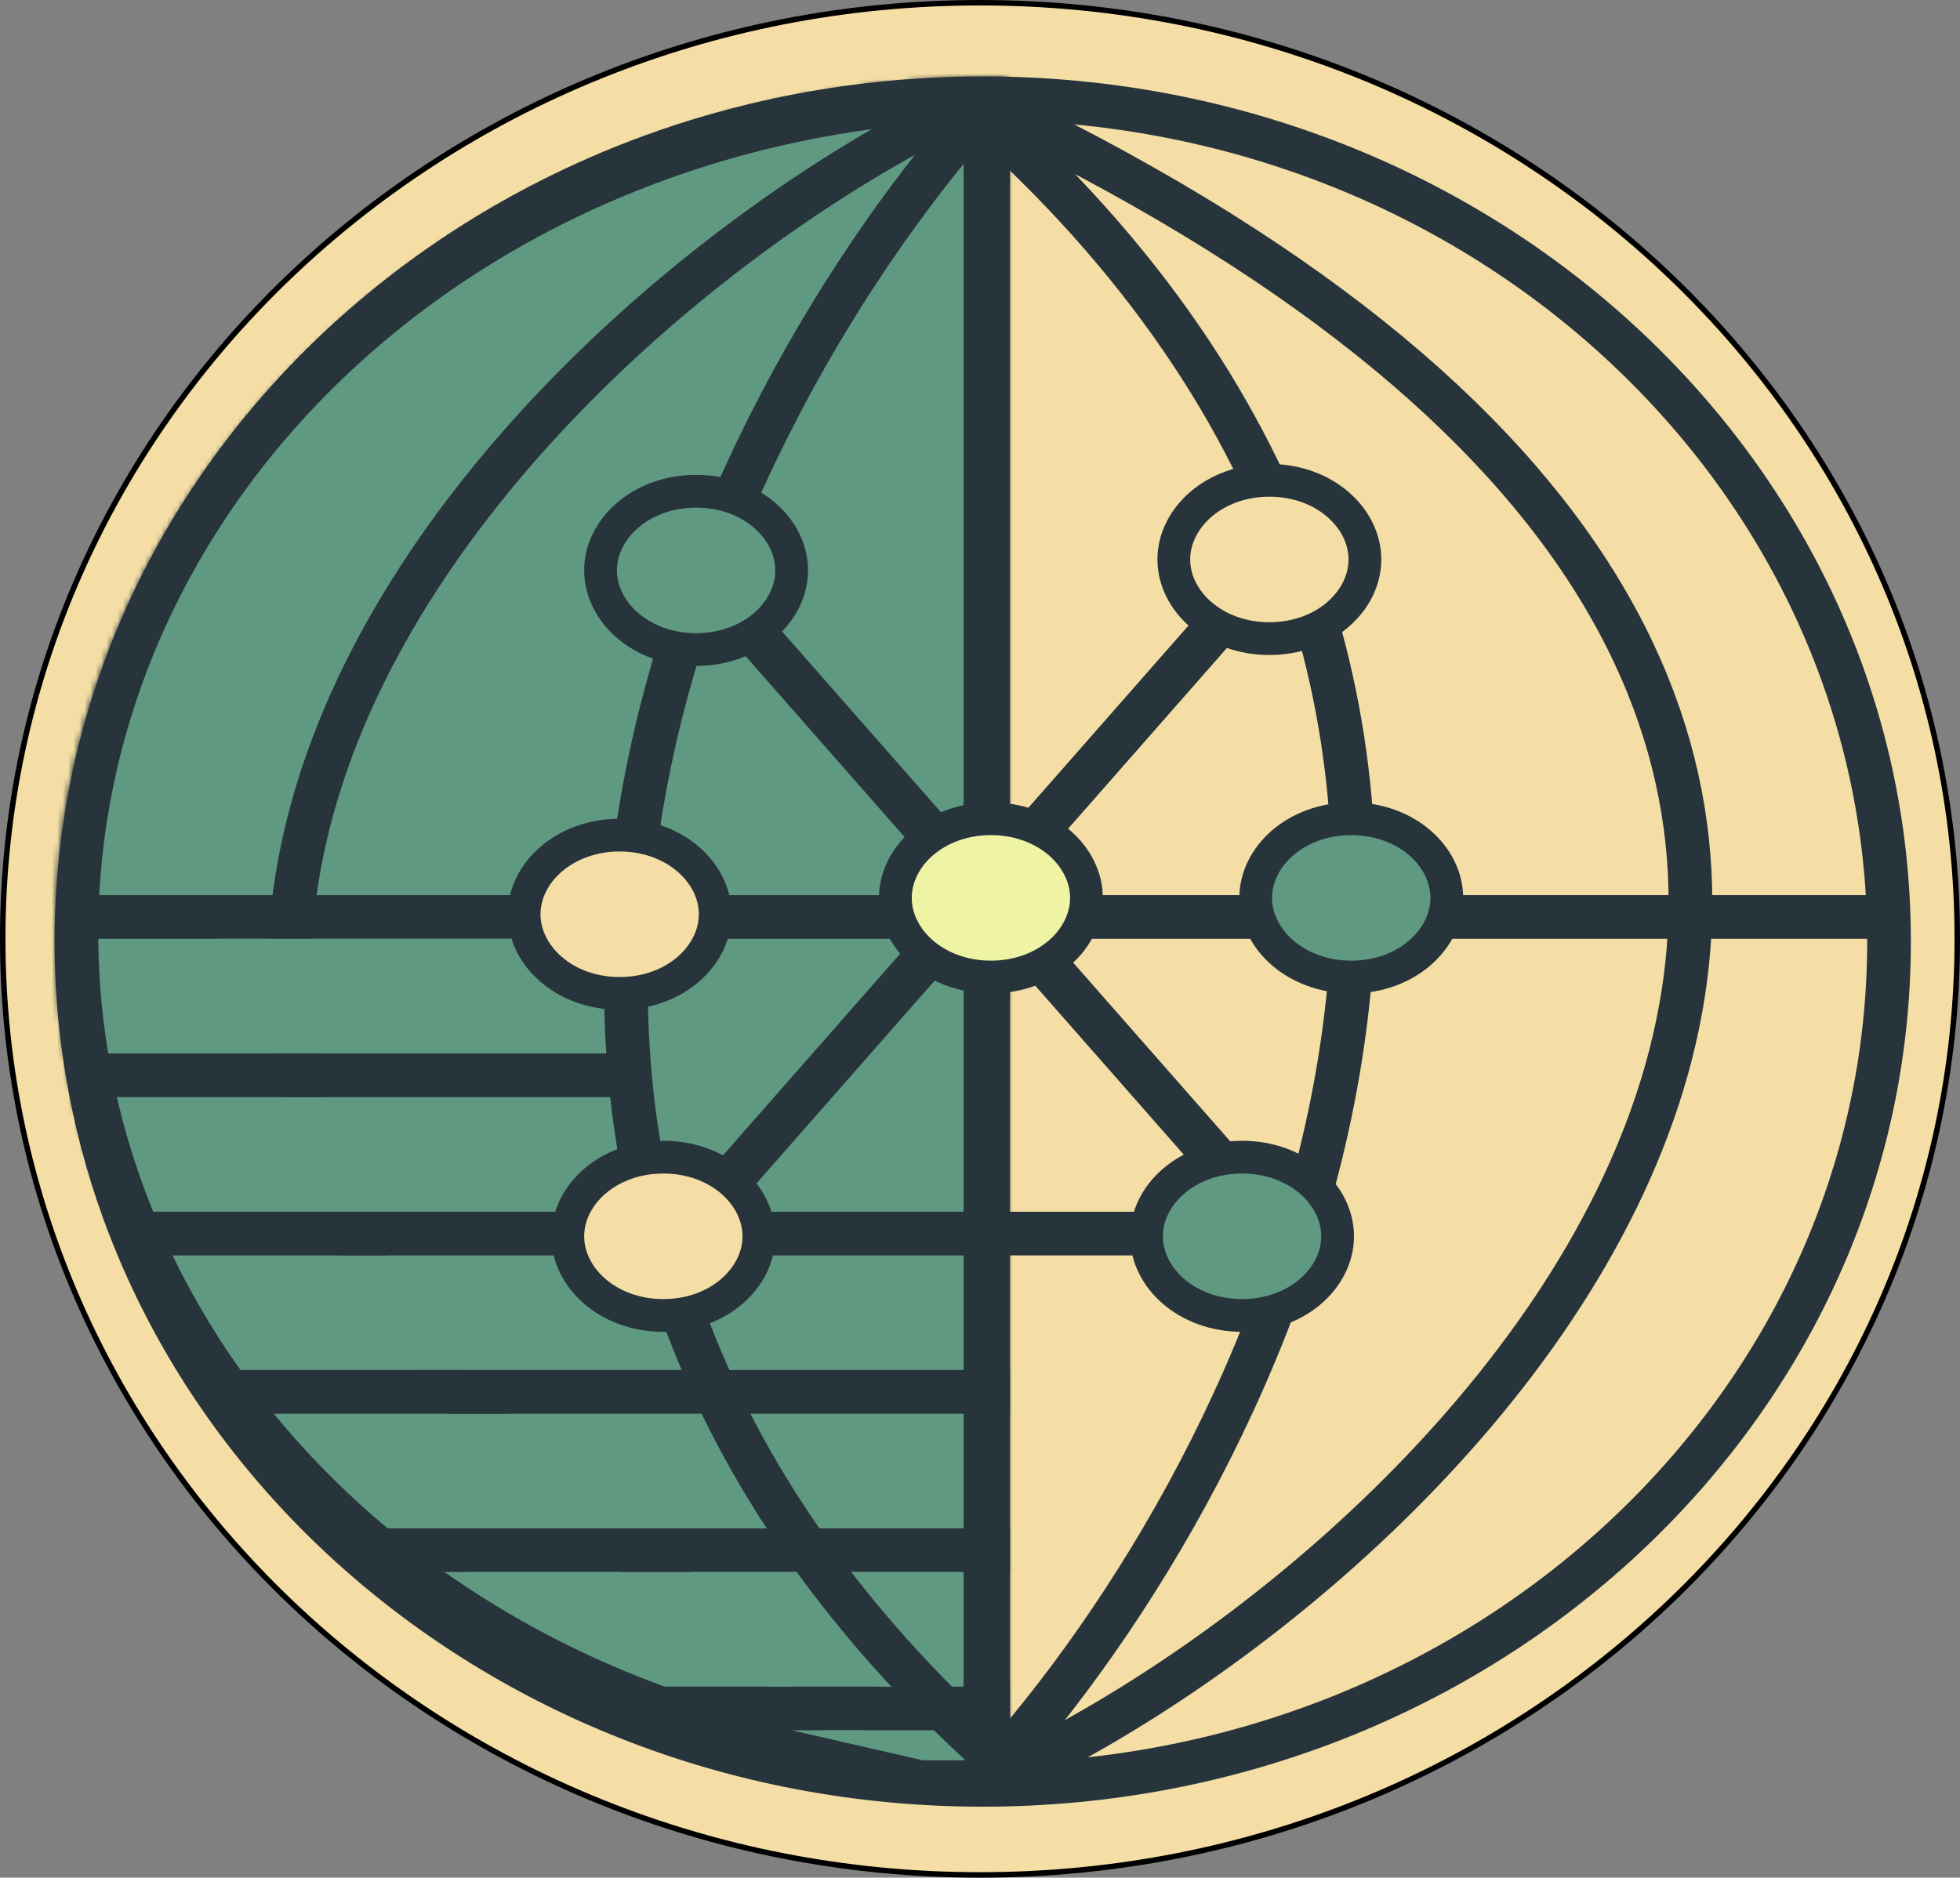
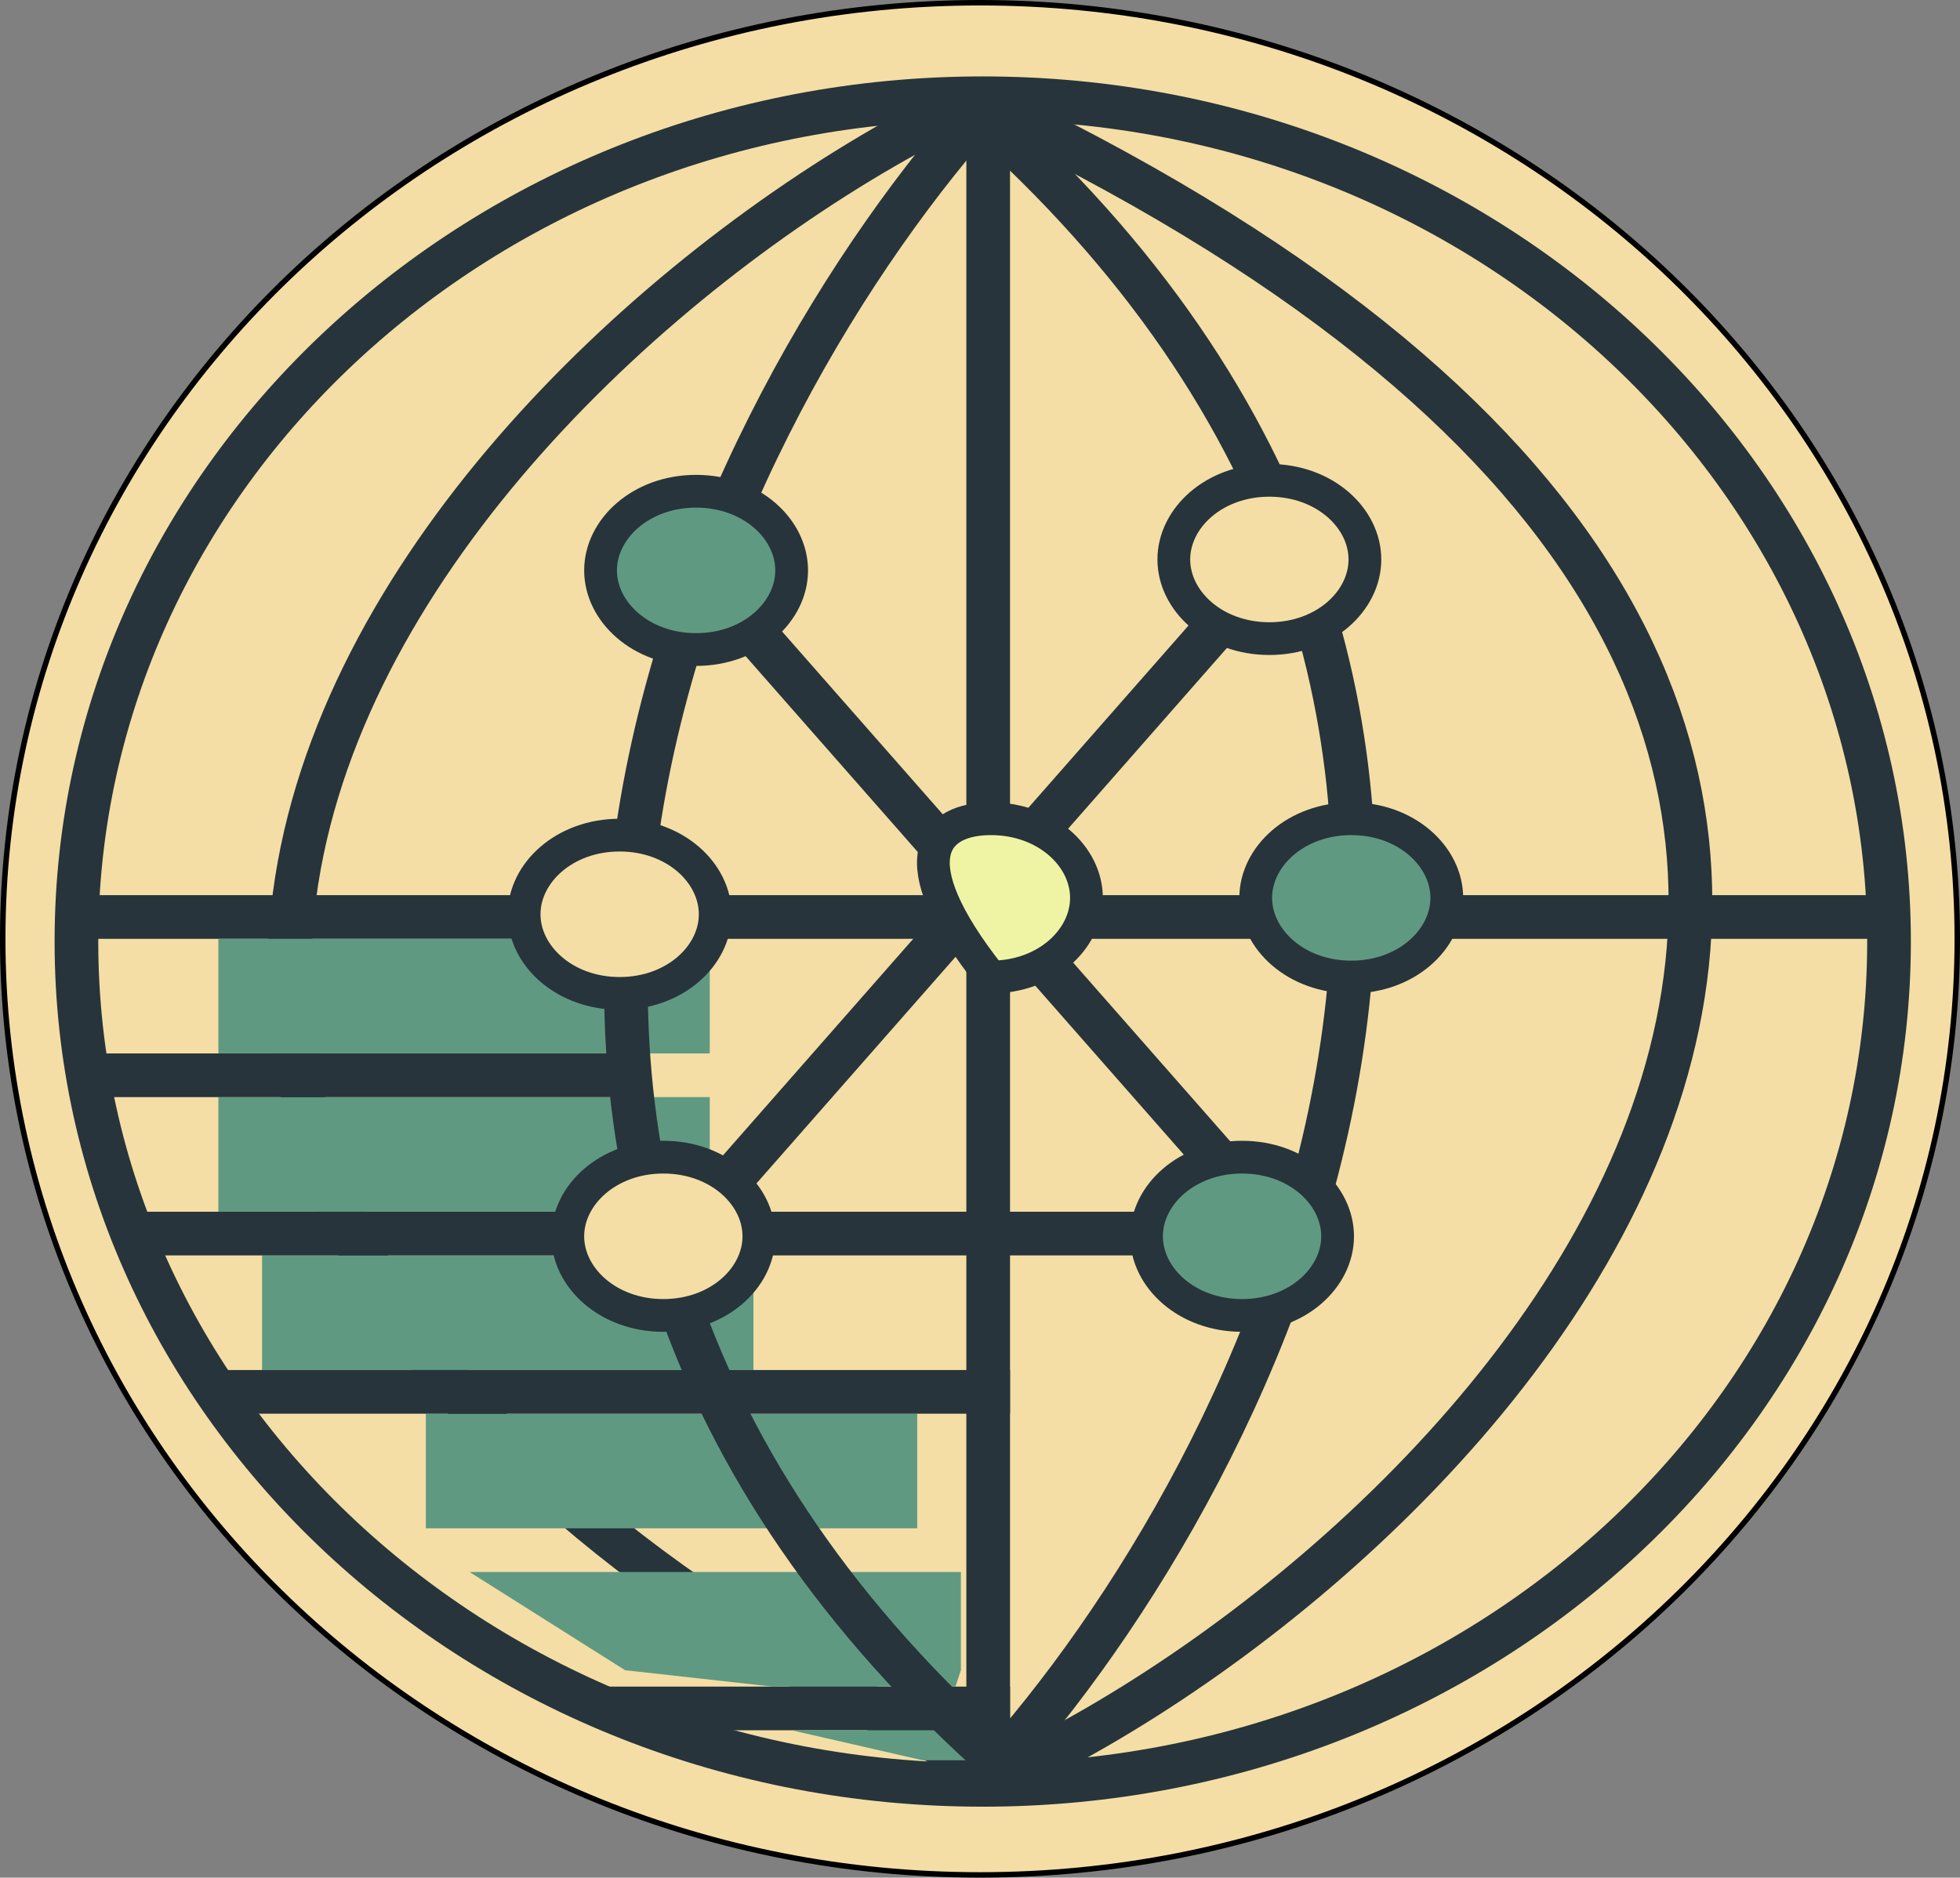
<svg xmlns="http://www.w3.org/2000/svg" width="359" height="344" viewBox="0 0 359 344" fill="none">
  <rect x="0" y="0" width="359" height="344" fill="#808080" stroke="none" />
  <path d="M358.5 172C358.5 266.697 278.379 343.5 179.5 343.5C80.621 343.5 0.5 266.697 0.5 172C0.5 77.303 80.621 0.5 179.5 0.5C278.379 0.5 358.5 77.303 358.5 172Z" fill="#F4DEA5" stroke="black" />
  <path d="M346 172.5C346 257.569 271.948 327 180 327C88.052 327 14 257.569 14 172.5C14 87.431 88.052 18 180 18C271.948 18 346 87.431 346 172.5Z" stroke="#27343B" stroke-width="8" />
  <mask id="path-3-inside-1_1_80" fill="white">
    <path d="M184.5 328C138.22 328 93.835 311.459 61.11 282.016C28.385 252.573 10 212.639 10 171C10 129.361 28.385 89.427 61.11 59.984C93.835 30.541 138.22 14 184.5 14L184.5 171L184.5 328Z" />
  </mask>
-   <path d="M184.5 328C138.22 328 93.835 311.459 61.11 282.016C28.385 252.573 10 212.639 10 171C10 129.361 28.385 89.427 61.11 59.984C93.835 30.541 138.22 14 184.5 14L184.5 171L184.5 328Z" fill="#609981" stroke="#27343B" stroke-width="16" mask="url(#path-3-inside-1_1_80)" />
  <line x1="181" y1="324" x2="181" y2="21" stroke="#27343B" stroke-width="8" />
  <line x1="17" y1="168" x2="185" y2="168" stroke="#27343B" stroke-width="8" />
  <line x1="198" y1="168" x2="348" y2="168" stroke="#27343B" stroke-width="8" />
-   <path d="M66 284L185 284" stroke="#27343B" stroke-width="8" />
  <path d="M110.5 313L185 313" stroke="#27343B" stroke-width="8" />
  <path d="M181.5 325C231.667 269.667 301.9 131.7 181.5 22.5" stroke="#27343B" stroke-width="8" />
  <path d="M183.5 325.5C273 284 418.5 131 178 18" stroke="#27343B" stroke-width="8" />
  <path d="M179.129 18C89.629 59.5 -55.871 212.5 184.629 325.5" stroke="#27343B" stroke-width="8" />
  <rect x="40" y="172" width="90" height="21" fill="#609981" />
  <rect x="40" y="201" width="90" height="21" fill="#609981" />
  <rect x="48" y="230" width="90" height="21" fill="#609981" />
  <rect x="78" y="259" width="90" height="21" fill="#609981" />
  <path d="M86 288H176V306L175 309H162H141.5L114.5 306L86 288Z" fill="#609981" />
  <path d="M145 317H177V322V322.5H174.5H172H170.5H169L145 317Z" fill="#609981" />
  <line x1="223.995" y1="213.64" x2="136.995" y2="114.64" stroke="#27343B" stroke-width="8" />
  <line x1="130.995" y1="219.36" x2="244.306" y2="90.36" stroke="#27343B" stroke-width="8" />
  <path d="M265 164.5C265 172.08 257.628 179 247.5 179C237.372 179 230 172.08 230 164.5C230 156.92 237.372 150 247.5 150C257.628 150 265 156.92 265 164.5Z" fill="#609981" stroke="#27343B" stroke-width="6" />
  <path d="M250 102.5C250 110.08 242.628 117 232.5 117C222.372 117 215 110.08 215 102.5C215 94.919 222.372 88 232.5 88C242.628 88 250 94.919 250 102.5Z" fill="#F4DEA5" stroke="#27343B" stroke-width="6" />
-   <path d="M199 164.5C199 172.08 191.628 179 181.5 179C171.372 179 164 172.08 164 164.5C164 156.92 171.372 150 181.5 150C191.628 150 199 156.92 199 164.5Z" fill="#EFF4A5" stroke="#27343B" stroke-width="6" />
+   <path d="M199 164.5C199 172.08 191.628 179 181.5 179C164 156.92 171.372 150 181.5 150C191.628 150 199 156.92 199 164.5Z" fill="#EFF4A5" stroke="#27343B" stroke-width="6" />
  <path d="M245 226.5C245 234.08 237.628 241 227.5 241C217.372 241 210 234.08 210 226.5C210 218.92 217.372 212 227.5 212C237.628 212 245 218.92 245 226.5Z" fill="#609981" stroke="#27343B" stroke-width="6" />
  <path d="M181.129 18.5C130.963 73.833 60.729 211.8 181.129 321" stroke="#27343B" stroke-width="8" />
  <path d="M131 167.5C131 175.08 123.628 182 113.5 182C103.372 182 96 175.08 96 167.5C96 159.92 103.372 153 113.5 153C123.628 153 131 159.92 131 167.5Z" fill="#F4DEA5" stroke="#27343B" stroke-width="6" />
  <path d="M145 104.5C145 112.08 137.628 119 127.5 119C117.372 119 110 112.08 110 104.5C110 96.919 117.372 90 127.5 90C137.628 90 145 96.919 145 104.5Z" fill="#609981" stroke="#27343B" stroke-width="6" />
  <line x1="17" y1="197" x2="115" y2="197" stroke="#27343B" stroke-width="8" />
  <line x1="26" y1="226" x2="212" y2="226" stroke="#27343B" stroke-width="8" />
  <path d="M139 226.5C139 234.08 131.628 241 121.5 241C111.372 241 104 234.08 104 226.5C104 218.92 111.372 212 121.5 212C131.628 212 139 218.92 139 226.5Z" fill="#F4DEA5" stroke="#27343B" stroke-width="6" />
  <path d="M40 255L185 255" stroke="#27343B" stroke-width="8" />
</svg>